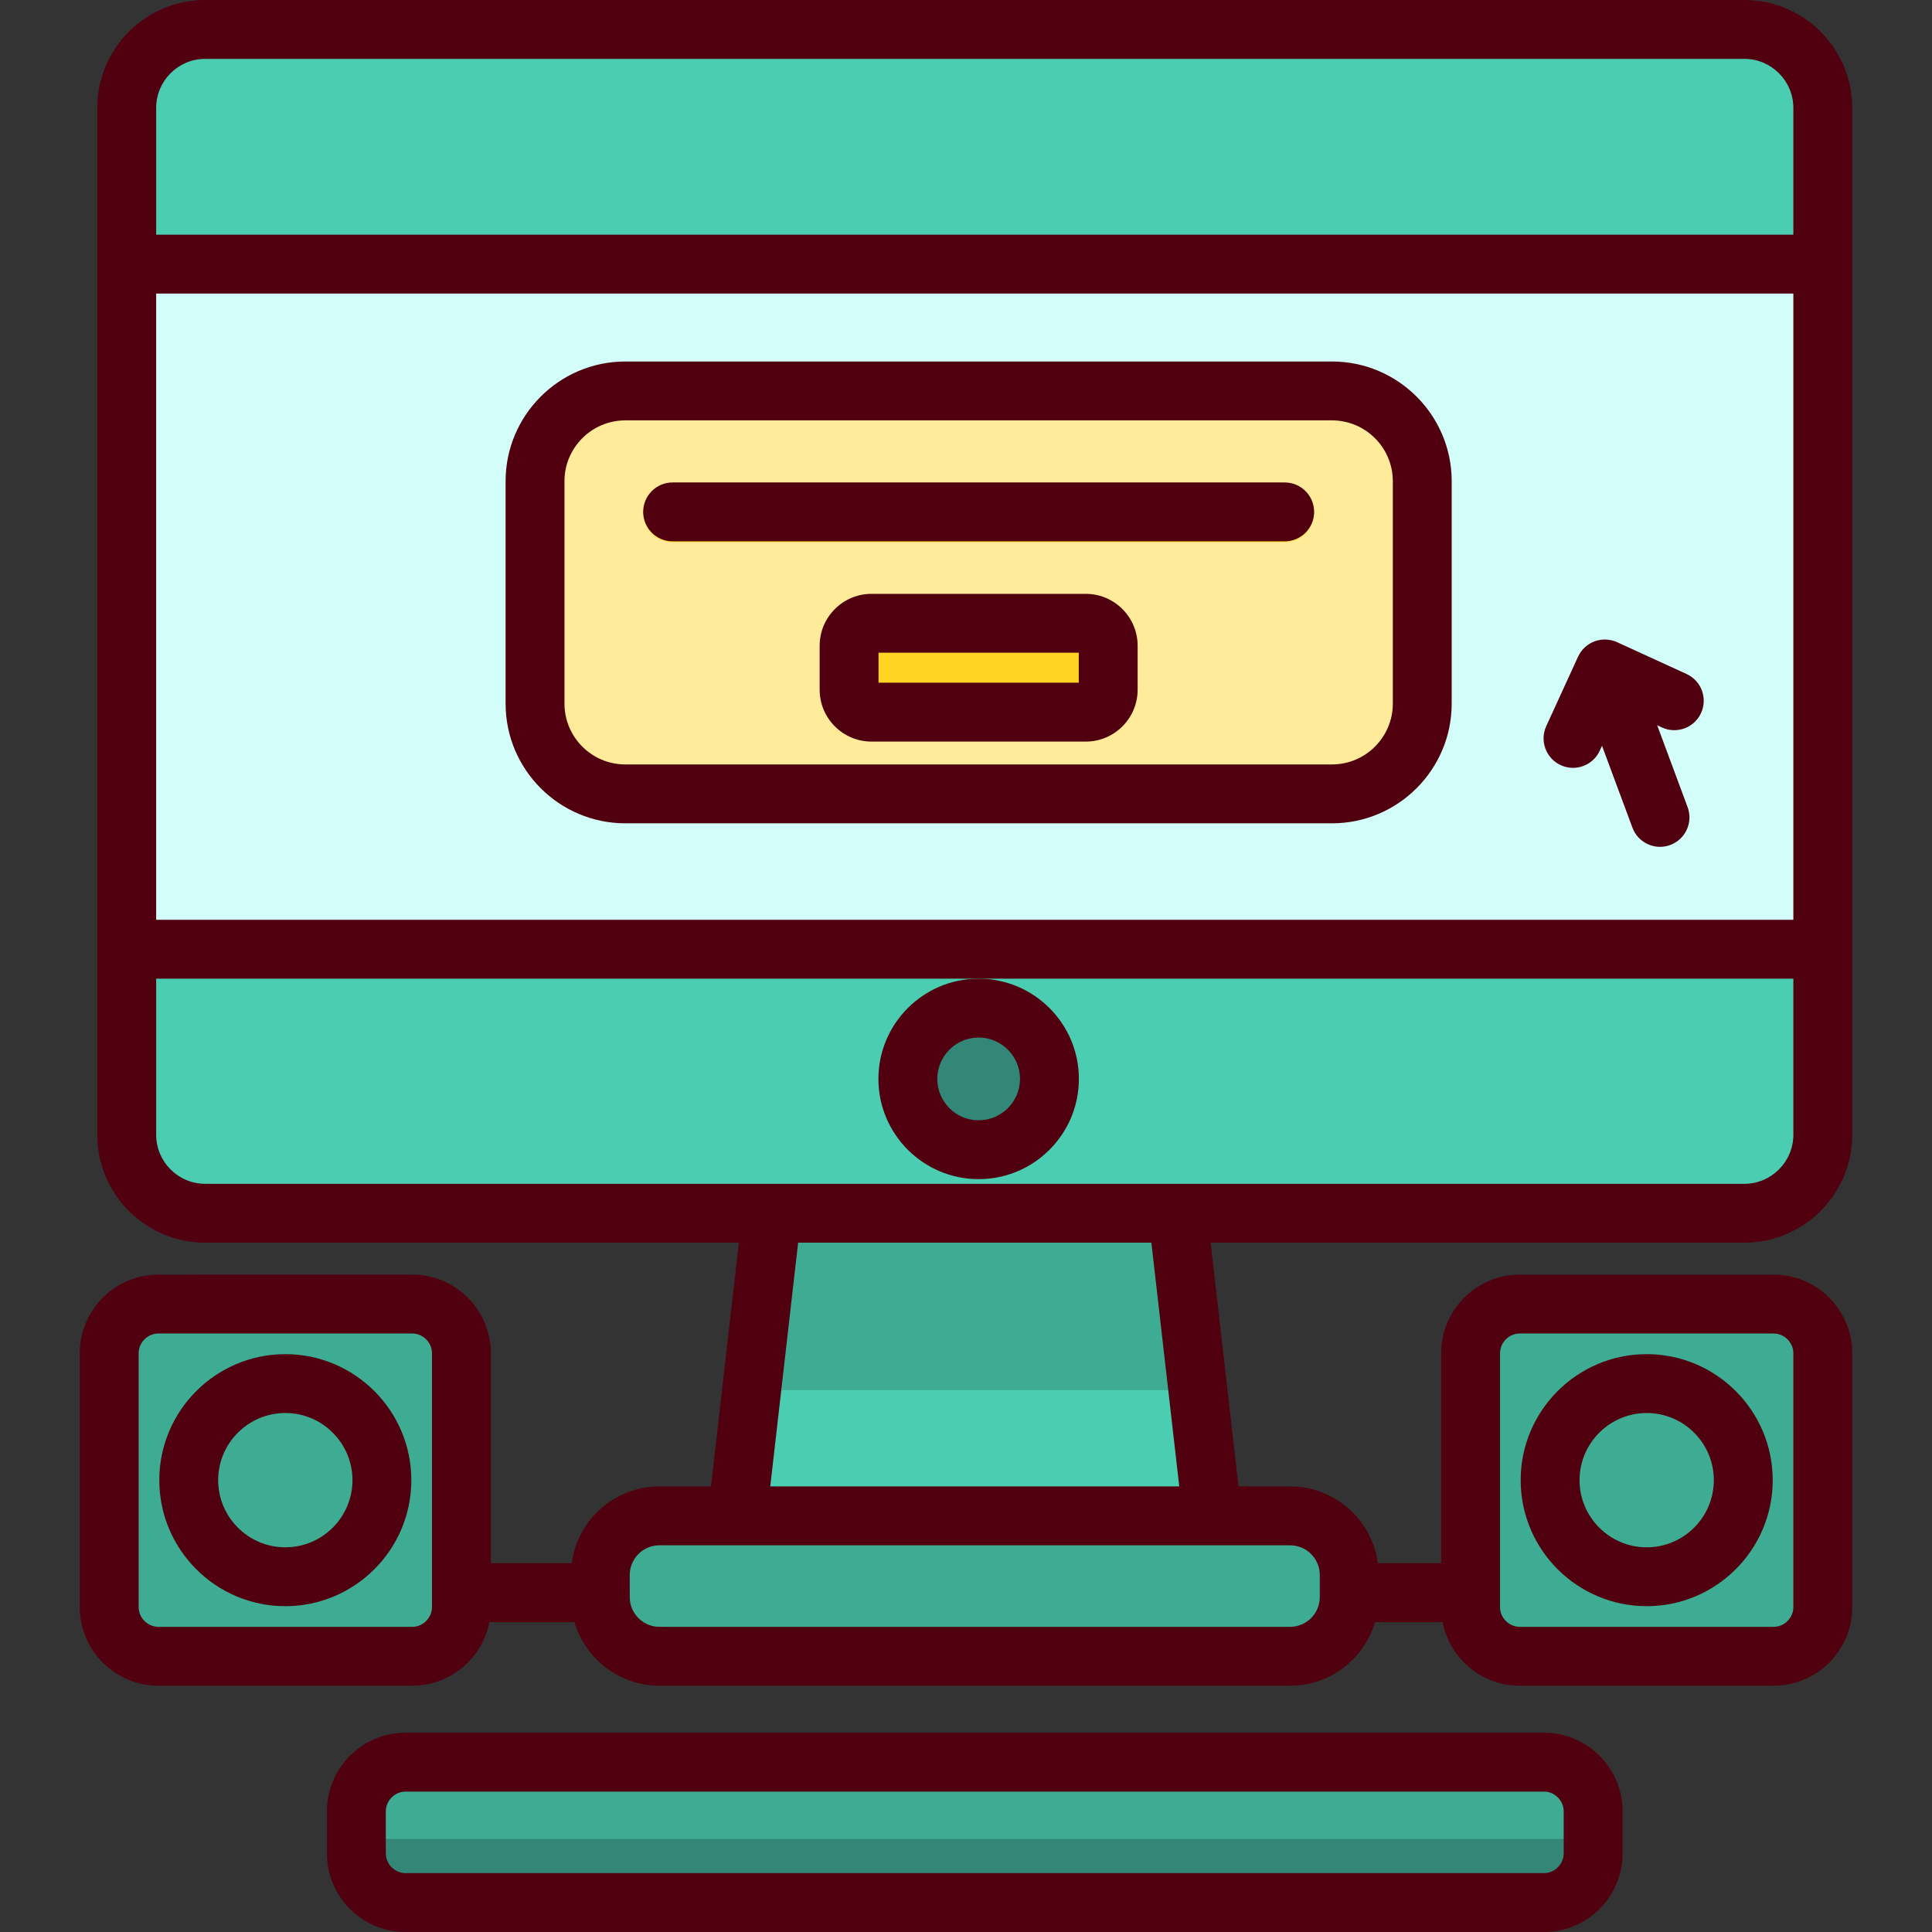
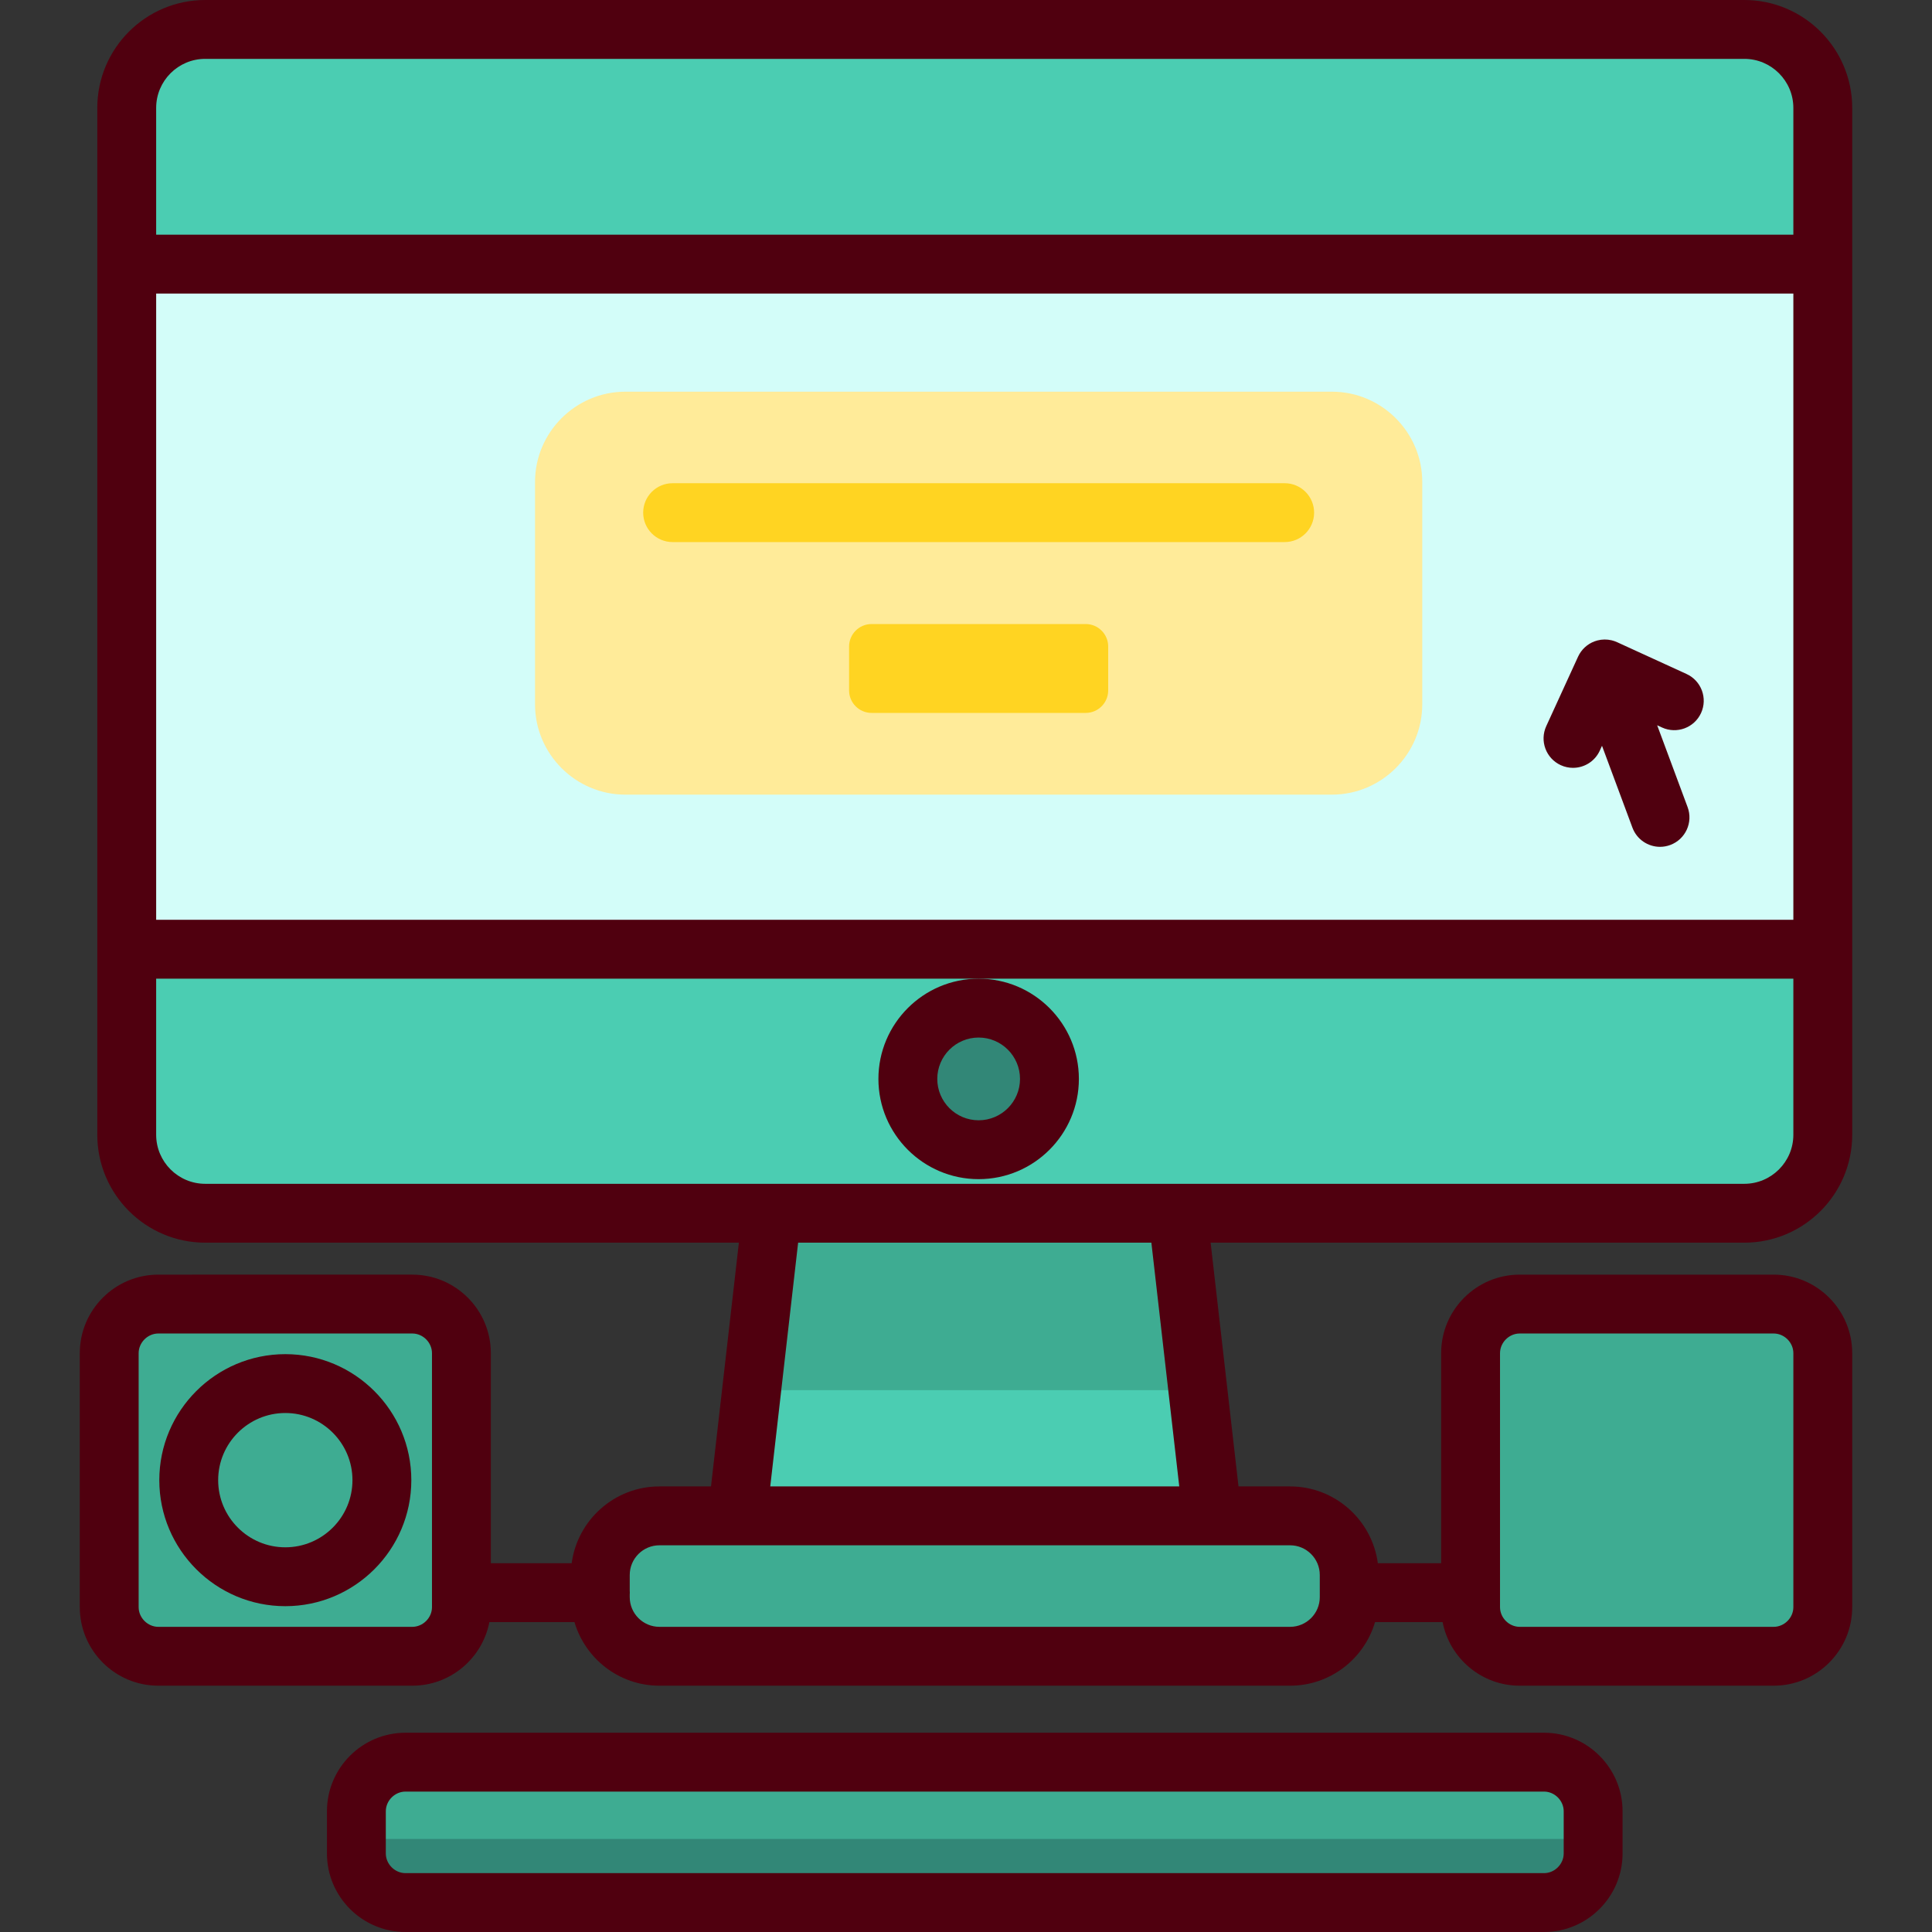
<svg xmlns="http://www.w3.org/2000/svg" version="1.1" id="Layer_1" x="0px" y="0px" viewBox="0 0 512.001 512.001" style="enable-background:new 0 0 512.001 512.001;" xml:space="preserve">
  <rect x="0" y="0" width="512.001" height="512.001" fill="#333333" stroke="none" />
  <path style="fill:#D3FDF9;" d="M462.259,323.271H54.385c-11.488,0-20.801-9.312-20.801-20.801V30.35  c0-11.488,9.312-20.801,20.801-20.801h407.873c11.488,0,20.801,9.312,20.801,20.801v272.12  C483.059,313.959,473.747,323.271,462.259,323.271z" />
  <g>
    <path style="fill:#4BCDB2;" d="M33.585,253.303v49.167c0,11.488,9.312,20.801,20.801,20.801h407.873   c11.488,0,20.801-9.312,20.801-20.801v-49.167L33.585,253.303L33.585,253.303z" />
    <path style="fill:#4BCDB2;" d="M483.059,69.992V31.225c0-11.488-9.312-20.801-20.801-20.801H54.385   c-11.488,0-20.801,9.312-20.801,20.801v38.767C33.585,69.992,483.059,69.992,483.059,69.992z" />
    <polygon style="fill:#4BCDB2;" points="321.261,403.469 195.383,403.469 204.556,323.271 312.088,323.271  " />
  </g>
  <path style="fill:#3EAC92;" d="M341.885,440.678H174.759c-8.62,0-15.672-7.052-15.672-15.672v-5.865  c0-8.62,7.052-15.672,15.672-15.672h167.126c8.62,0,15.672,7.052,15.672,15.672v5.865  C357.557,433.626,350.504,440.678,341.885,440.678z" />
  <circle style="fill:#328777;" cx="259.35" cy="287.67" r="18.762" />
  <path style="fill:#FFEB99;" d="M352.993,210.586H165.71c-13.156,0-23.921-10.764-23.921-23.921v-58.941  c0-13.156,10.764-23.921,23.921-23.921h187.283c13.156,0,23.921,10.764,23.921,23.921v58.941  C376.914,199.822,366.149,210.586,352.993,210.586z" />
  <g>
    <path style="fill:#FFD422;" d="M287.735,188.929h-56.768c-3.271,0-5.948-2.676-5.948-5.948v-11.656   c0-3.271,2.676-5.948,5.948-5.948h56.768c3.271,0,5.948,2.676,5.948,5.948v11.656C293.683,186.253,291.006,188.929,287.735,188.929   z" />
    <path style="fill:#FFD422;" d="M340.453,143.656H178.25c-4.309,0-7.8-3.491-7.8-7.8s3.491-7.8,7.8-7.8h162.204   c4.309,0,7.8,3.491,7.8,7.8C348.254,140.165,344.762,143.656,340.453,143.656z" />
  </g>
  <g>
    <path style="fill:#3EAC92;" d="M409.179,505.949H107.466c-7.162,0-13.02-5.86-13.02-13.02v-11.168c0-7.162,5.86-13.02,13.02-13.02   h301.712c7.162,0,13.02,5.86,13.02,13.02v11.168C422.199,500.091,416.339,505.949,409.179,505.949z" />
    <path style="fill:#3EAC92;" d="M109.26,440.678H41.964c-7.162,0-13.02-5.86-13.02-13.02v-67.297c0-7.162,5.86-13.02,13.02-13.02   h67.297c7.162,0,13.02,5.86,13.02,13.02v67.297C122.281,434.818,116.422,440.678,109.26,440.678z" />
    <path style="fill:#3EAC92;" d="M470.039,440.678h-67.297c-7.161,0-13.02-5.86-13.02-13.02v-67.297c0-7.162,5.86-13.02,13.02-13.02   h67.297c7.162,0,13.02,5.86,13.02,13.02v67.297C483.059,434.818,477.2,440.678,470.039,440.678z" />
    <polygon style="fill:#3EAC92;" points="312.088,323.271 204.556,323.271 199.393,368.415 317.251,368.415  " />
  </g>
  <path style="fill:#328777;" d="M94.445,487.345v5.584c0,7.162,5.86,13.02,13.02,13.02h301.712c7.161,0,13.02-5.86,13.02-13.02  v-5.584H94.445z" />
  <g>
    <path style="fill:#50000F;" d="M462.259,0H54.385c-15.77,0-28.601,12.83-28.601,28.601v272.12   c0,15.771,12.831,28.601,28.601,28.601h141.427l-7.388,64.597h-13.666c-11.884,0-21.728,8.881-23.258,20.354h-21.419v-55.662   c0-11.481-9.339-20.82-20.82-20.82H41.964c-11.481,0-20.821,9.339-20.821,20.82v67.297c0,11.481,9.339,20.821,20.821,20.821h67.297   c10.123,0,18.572-7.266,20.43-16.855h22.551c2.864,9.729,11.871,16.855,22.516,16.855h167.126c10.645,0,19.651-7.125,22.516-16.855   h17.91c1.859,9.589,10.308,16.855,20.431,16.855h67.296c11.481,0,20.821-9.34,20.821-20.821v-67.297   c0-11.481-9.339-20.82-20.821-20.82h-67.296c-11.481,0-20.821,9.339-20.821,20.82v55.662h-16.778   c-1.531-11.473-11.374-20.354-23.258-20.354h-13.666l-7.389-64.597h141.428c15.771,0,28.601-12.83,28.601-28.601V28.601   C490.859,12.83,478.03,0,462.259,0z M41.385,77.792h433.874v165.964H41.385V77.792z M54.385,15.6h407.873c7.169,0,13,5.831,13,13   v33.591H41.385v-33.59C41.385,21.432,47.217,15.6,54.385,15.6z M114.48,425.908c0,2.83-2.39,5.221-5.22,5.221H41.964   c-2.83,0-5.221-2.391-5.221-5.221v-67.297c0-2.83,2.391-5.22,5.221-5.22h67.297c2.83,0,5.22,2.39,5.22,5.22L114.48,425.908   L114.48,425.908z M397.522,358.611c0-2.83,2.391-5.22,5.221-5.22h67.296c2.83,0,5.221,2.39,5.221,5.22v67.297   c0,2.83-2.391,5.221-5.221,5.221h-67.297c-2.83,0-5.221-2.391-5.221-5.221v-67.297H397.522z M349.757,417.392v5.865   c0,4.34-3.532,7.872-7.871,7.872H174.758c-4.34,0-7.871-3.532-7.871-7.872v-0.7c0.01-0.16,0.024-0.32,0.024-0.483   s-0.015-0.322-0.024-0.483v-4.199c0-4.34,3.532-7.872,7.871-7.872h20.625H321.26h20.625   C346.226,409.52,349.757,413.052,349.757,417.392z M312.517,393.919H204.126l7.388-64.597h93.613L312.517,393.919z    M462.259,313.722H312.087H204.556H54.385c-7.169,0-13-5.831-13-13v-41.365h433.874v41.365   C475.259,307.89,469.427,313.722,462.259,313.722z" />
    <path style="fill:#50000F;" d="M259.351,259.361c-14.647,0-26.562,11.917-26.562,26.563c0,14.647,11.916,26.563,26.562,26.563   c14.647,0,26.563-11.917,26.563-26.563C285.914,271.278,273.998,259.361,259.351,259.361z M259.351,296.888   c-6.045,0-10.962-4.918-10.962-10.963s4.918-10.963,10.962-10.963c6.046,0,10.963,4.918,10.963,10.963   C270.314,291.969,265.397,296.888,259.351,296.888z" />
-     <path style="fill:#50000F;" d="M352.993,95.803H165.71c-17.49,0-31.721,14.23-31.721,31.721v58.941   c0,17.491,14.231,31.721,31.721,31.721h187.283c17.49,0,31.721-14.23,31.721-31.721v-58.941   C384.714,110.033,370.484,95.803,352.993,95.803z M369.114,186.465c0,8.889-7.231,16.12-16.12,16.12H165.71   c-8.889,0-16.12-7.231-16.12-16.12v-58.941c0-8.889,7.231-16.12,16.12-16.12h187.283c8.889,0,16.12,7.231,16.12,16.12v58.941   H369.114z" />
-     <path style="fill:#50000F;" d="M287.735,157.376h-56.768c-7.581,0-13.748,6.167-13.748,13.748v11.656   c0,7.581,6.167,13.748,13.748,13.748h56.768c7.581,0,13.748-6.167,13.748-13.748v-11.656   C301.484,163.544,295.316,157.376,287.735,157.376z M285.883,180.927H232.82v-7.951h53.063V180.927z" />
-     <path style="fill:#50000F;" d="M340.453,127.855H178.251c-4.309,0-7.8,3.492-7.8,7.8s3.491,7.8,7.8,7.8h162.203   c4.309,0,7.8-3.492,7.8-7.8S344.761,127.855,340.453,127.855z" />
    <path style="fill:#50000F;" d="M446.955,178.617l-18.406-8.43c-0.235-0.108-0.476-0.204-0.721-0.288   c-0.016-0.005-0.032-0.008-0.048-0.015c-0.227-0.076-0.456-0.144-0.69-0.199c-0.009-0.002-0.019-0.003-0.028-0.005   c-1.205-0.282-2.488-0.282-3.748,0.051c-0.25,0.066-0.496,0.142-0.739,0.233c-0.245,0.092-0.485,0.194-0.718,0.309   c-0.154,0.076-0.3,0.162-0.447,0.246c-0.074,0.043-0.151,0.079-0.223,0.124c-0.181,0.111-0.353,0.234-0.522,0.359   c-0.034,0.025-0.072,0.047-0.105,0.073c-0.172,0.131-0.334,0.27-0.492,0.414c-0.029,0.027-0.061,0.05-0.09,0.077   c-0.15,0.139-0.289,0.287-0.426,0.437c-0.034,0.037-0.073,0.073-0.107,0.111c-0.123,0.14-0.236,0.287-0.348,0.436   c-0.042,0.055-0.087,0.106-0.129,0.162c-0.103,0.142-0.196,0.292-0.288,0.442c-0.042,0.067-0.088,0.13-0.128,0.198   c-0.116,0.201-0.222,0.407-0.32,0.617c-0.009,0.02-0.022,0.038-0.03,0.058l-8.432,18.414c-1.794,3.917-0.072,8.546,3.844,10.339   c1.054,0.483,2.156,0.71,3.243,0.71c2.958,0,5.786-1.69,7.097-4.554l0.591-1.29l8.064,21.692c1.169,3.142,4.146,5.084,7.312,5.084   c0.903,0,1.821-0.158,2.717-0.491c4.038-1.501,6.095-5.992,4.594-10.03l-8.064-21.692l1.29,0.591   c3.916,1.792,8.546,0.073,10.34-3.844C452.593,185.039,450.871,180.41,446.955,178.617z" />
    <path style="fill:#50000F;" d="M409.179,459.191H107.465c-11.48,0-20.82,9.34-20.82,20.821v11.168   c0,11.481,9.339,20.821,20.82,20.821h301.713c11.48,0,20.82-9.34,20.82-20.821v-11.168   C429.999,468.532,420.658,459.191,409.179,459.191z M414.398,491.18c0,2.83-2.39,5.221-5.22,5.221H107.465   c-2.83,0-5.22-2.391-5.22-5.221v-11.168c0-2.83,2.39-5.221,5.22-5.221h301.713c2.83,0,5.22,2.391,5.22,5.221V491.18L414.398,491.18   z" />
    <path style="fill:#50000F;" d="M75.612,358.865c-18.415,0-33.395,14.981-33.395,33.395c0,18.415,14.981,33.395,33.395,33.395   s33.394-14.981,33.394-33.395C109.006,373.846,94.026,358.865,75.612,358.865z M75.612,410.054   c-9.813,0-17.795-7.982-17.795-17.795c0-9.813,7.983-17.795,17.795-17.795s17.794,7.982,17.794,17.795   S85.425,410.054,75.612,410.054z" />
-     <path style="fill:#50000F;" d="M436.391,425.655c18.414,0,33.394-14.981,33.394-33.395c0-18.415-14.981-33.395-33.394-33.395   c-18.415,0-33.395,14.981-33.395,33.395S417.976,425.655,436.391,425.655z M436.391,374.466c9.813,0,17.794,7.982,17.794,17.795   c0,9.813-7.982,17.795-17.794,17.795s-17.795-7.982-17.795-17.795C418.596,382.448,426.578,374.466,436.391,374.466z" />
  </g>
  <g>
</g>
  <g>
</g>
  <g>
</g>
  <g>
</g>
  <g>
</g>
  <g>
</g>
  <g>
</g>
  <g>
</g>
  <g>
</g>
  <g>
</g>
  <g>
</g>
  <g>
</g>
  <g>
</g>
  <g>
</g>
  <g>
</g>
</svg>